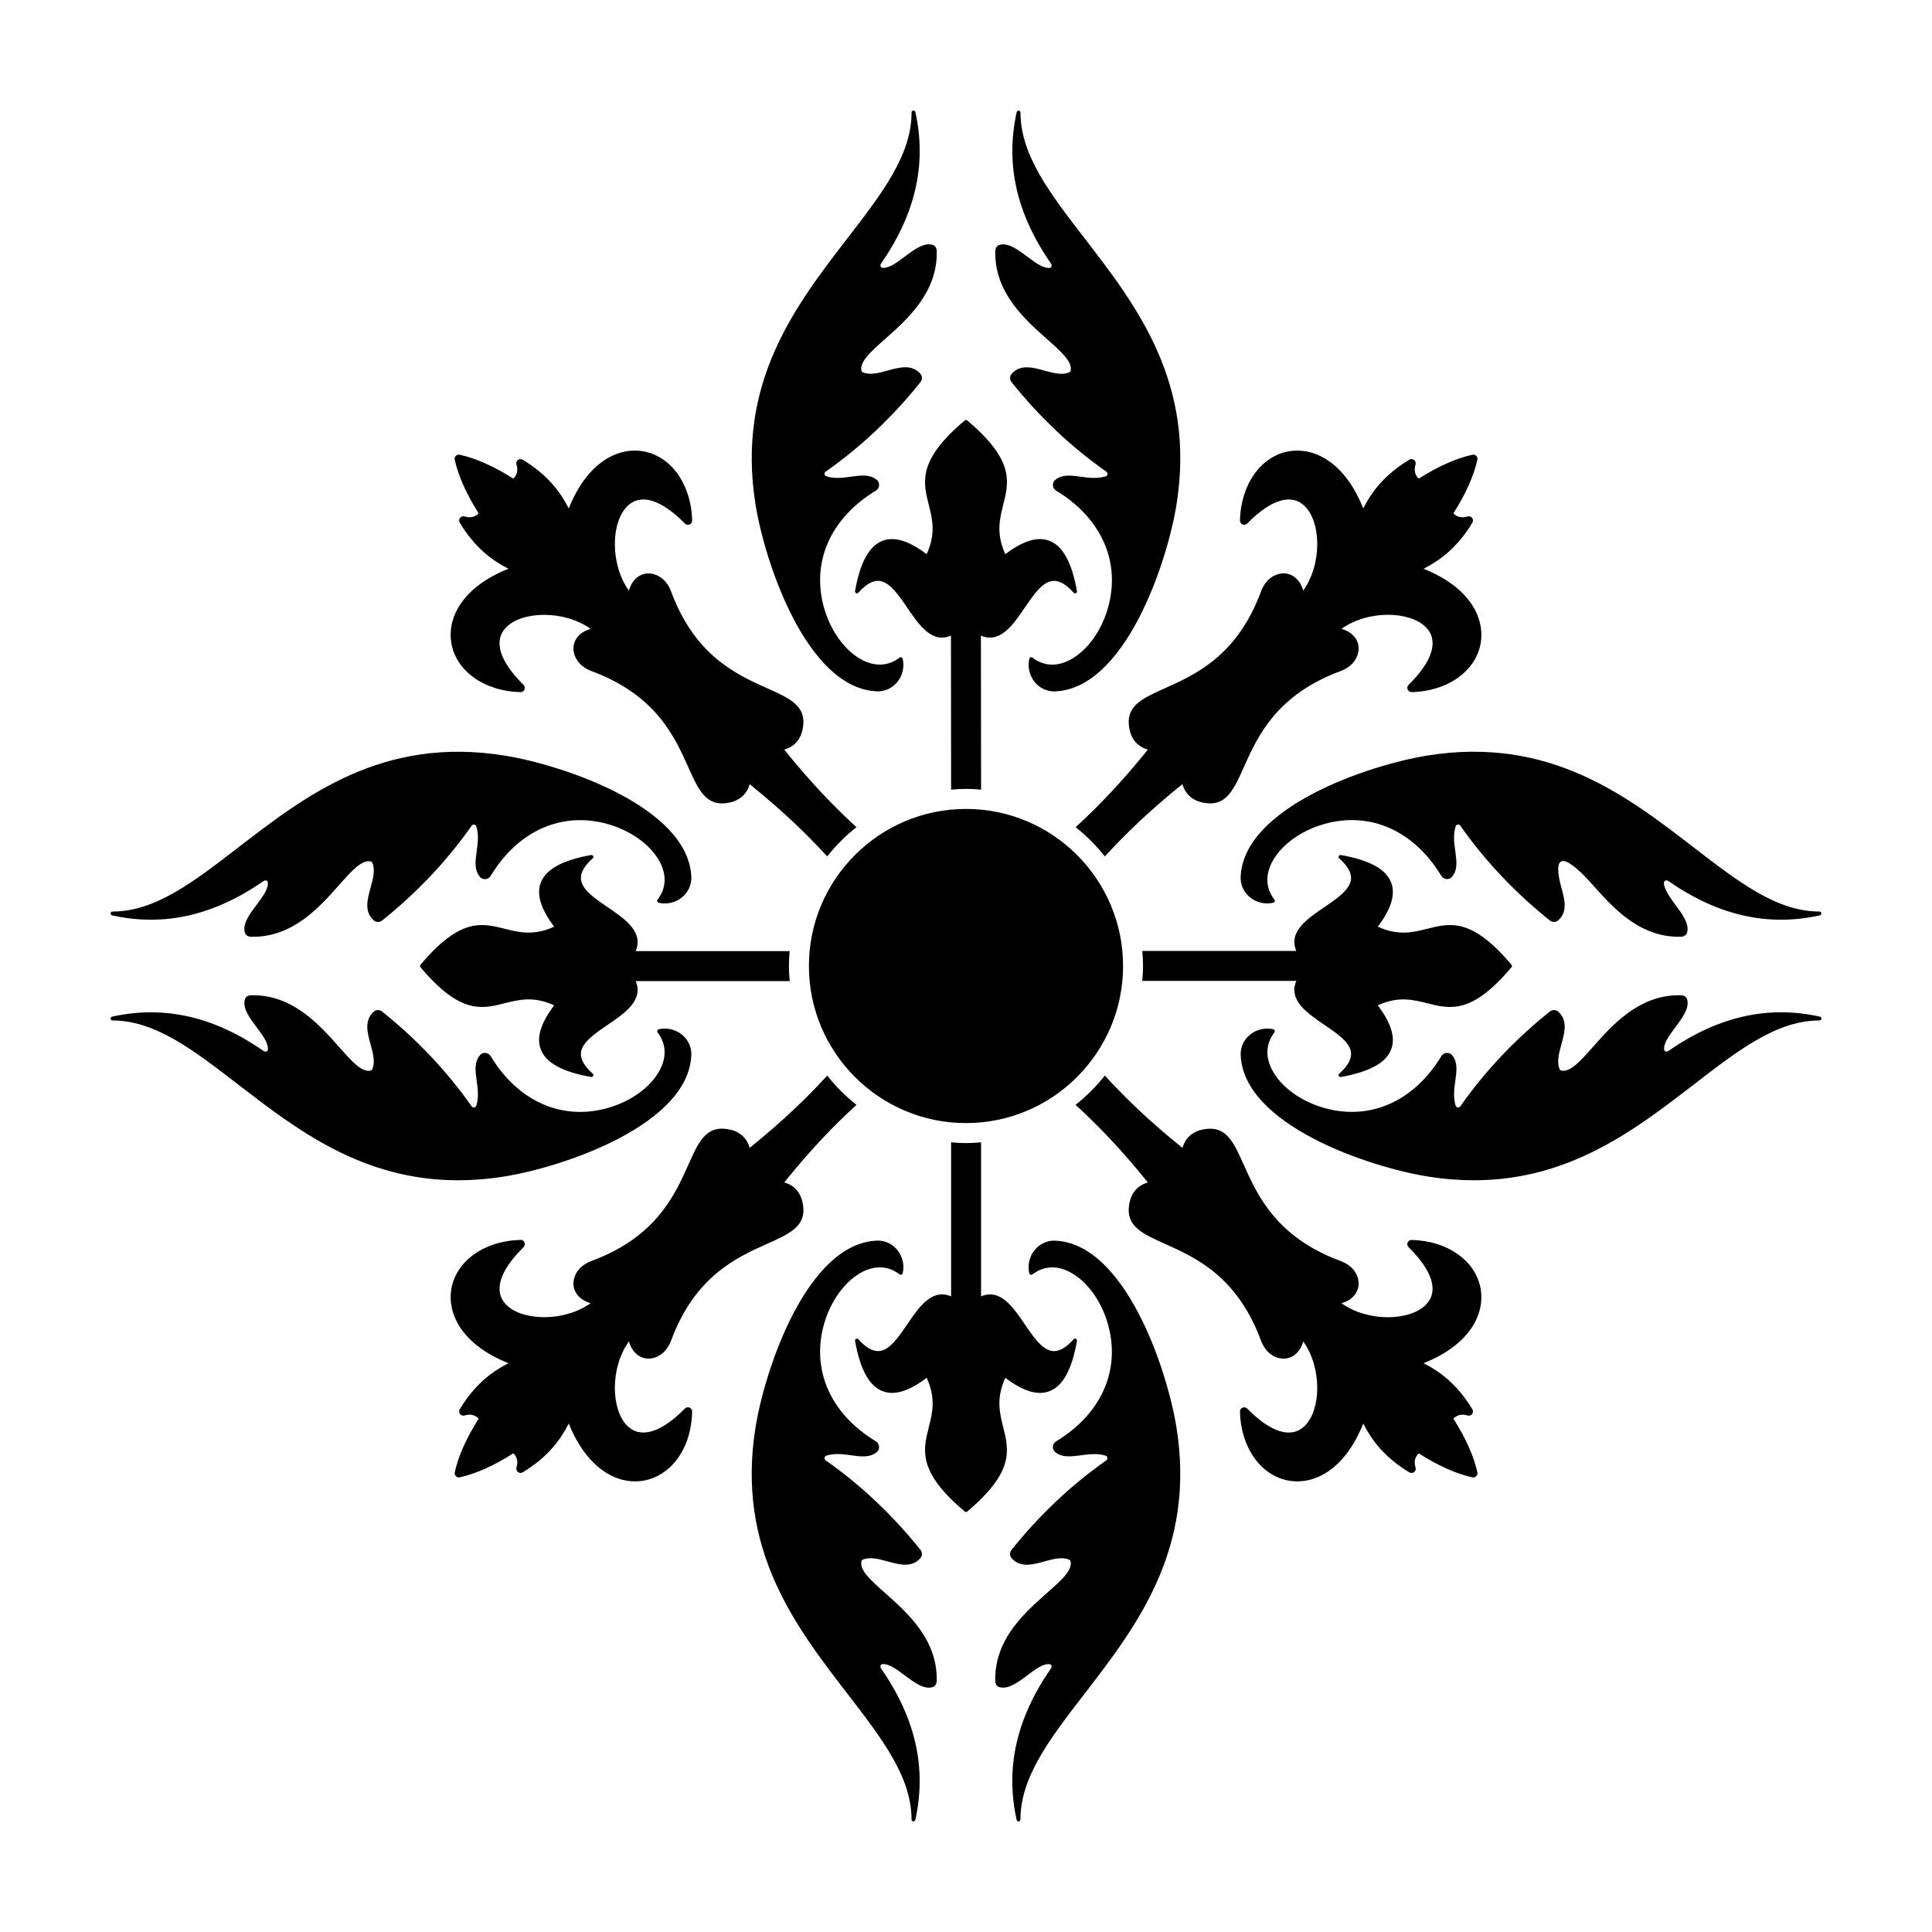
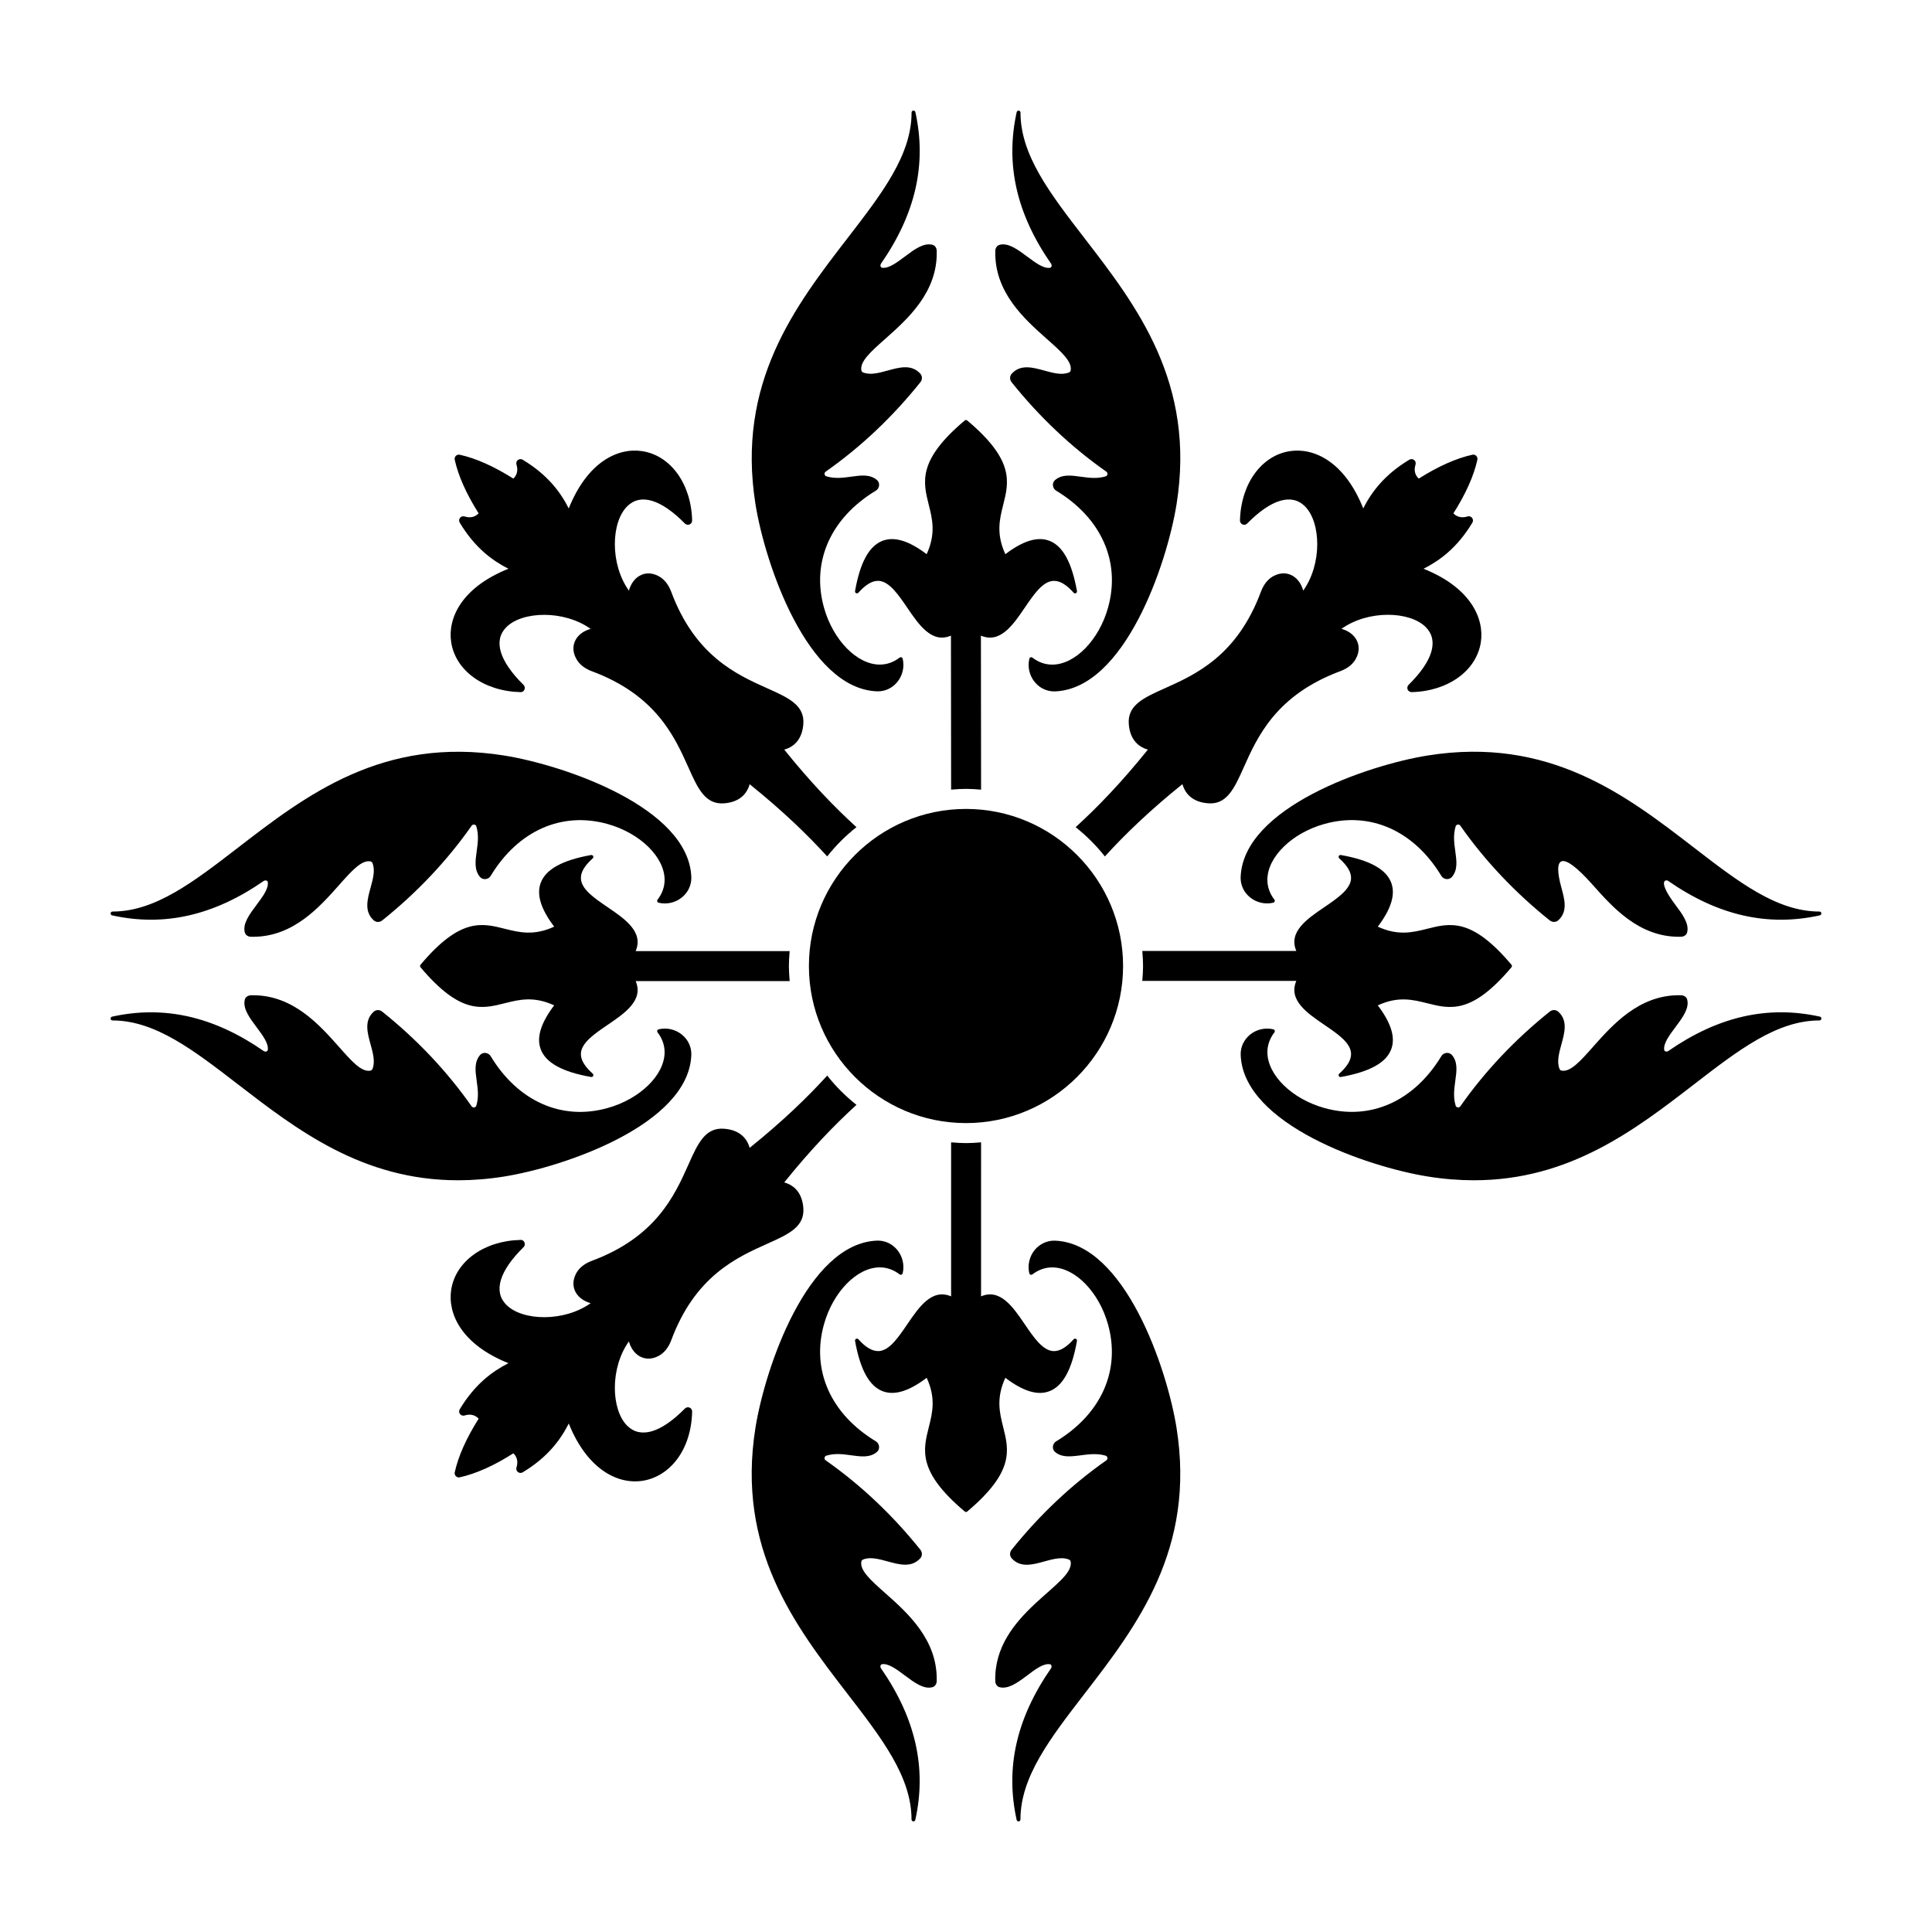
<svg xmlns="http://www.w3.org/2000/svg" fill="#000000" width="800px" height="800px" version="1.1" viewBox="144 144 512 512">
  <g>
    <path d="m413.42 626.29c0.055 0.238 0.262 0.402 0.5 0.402h0.055c0.258-0.027 0.453-0.246 0.453-0.508 0-11.289 7.84-21.453 16.914-33.227 13.879-17.996 29.602-38.395 24.438-70.648-2.551-15.84-13.77-48.789-32.18-49.52-2.004-0.086-4.039 0.816-5.391 2.465-1.41 1.719-1.949 4.035-1.434 6.191 0.043 0.168 0.168 0.305 0.328 0.363 0.156 0.055 0.34 0.027 0.48-0.074 1.613-1.234 3.379-1.859 5.262-1.859 6.027 0 12.387 6.492 14.789 15.098 3.391 12.141-1.75 23.727-13.738 30.992-1.02 0.594-1.188 2.102-0.277 2.84 3.266 2.754 8.539-0.523 13.367 0.961 0.27 0.078 0.449 0.289 0.492 0.562 0.047 0.277-0.066 0.535-0.312 0.695-9.258 6.492-17.695 14.461-25.082 23.68-0.547 0.672-0.539 1.645 0.02 2.262 4.047 4.492 10.742-1.5 15.188 0.34 0.188 0.07 0.375 0.273 0.418 0.453 1.402 6.168-20.449 13.805-19.953 31.738 0 0.824 0.535 1.531 1.207 1.645 4.394 1.059 9.645-6.738 13.312-6.09 0.418 0.062 0.508 0.695 0.27 1.043-9.184 13.242-12.172 26.395-9.125 40.195z" />
    <path d="m383.75 587.98c2.438 1.828 4.973 3.727 7.238 3.168 0.711-0.117 1.246-0.828 1.246-1.641 0.301-10.949-7.758-18.098-13.645-23.32-3.824-3.391-6.844-6.07-6.305-8.434 0.043-0.18 0.227-0.383 0.434-0.461 1.883-0.777 4.227-0.125 6.496 0.492 3.121 0.859 6.352 1.75 8.672-0.828 0.562-0.621 0.566-1.594 0.023-2.258-7.391-9.227-15.832-17.195-25.094-23.691-0.234-0.156-0.348-0.414-0.301-0.688 0.043-0.273 0.223-0.484 0.5-0.562 2.238-0.691 4.453-0.383 6.594-0.086 2.531 0.348 4.922 0.676 6.758-0.867 0.426-0.344 0.641-0.863 0.598-1.43-0.047-0.594-0.367-1.125-0.859-1.41-11.996-7.269-17.137-18.855-13.75-30.996 2.402-8.609 8.766-15.102 14.793-15.102 1.883 0 3.648 0.625 5.262 1.859 0.137 0.102 0.32 0.129 0.48 0.074 0.164-0.059 0.289-0.195 0.328-0.363 0.516-2.156-0.023-4.473-1.434-6.191-1.293-1.578-3.156-2.469-5.133-2.469-0.086 0-0.176 0-0.258 0.004-18.414 0.734-29.629 33.68-32.18 49.52-5.164 32.254 10.559 52.648 24.434 70.648 9.074 11.77 16.914 21.938 16.914 33.227 0 0.262 0.195 0.48 0.453 0.508h0.055c0.238 0 0.445-0.164 0.5-0.402 3.047-13.801 0.059-26.949-9.125-40.195-0.145-0.215-0.176-0.531-0.066-0.77 0.066-0.16 0.184-0.254 0.352-0.281 1.684-0.289 3.898 1.355 6.019 2.945z" />
    <path d="m344.22 277.69c2.551 15.84 13.766 48.789 32.176 49.52 0.086 0.004 0.176 0.004 0.262 0.004 1.977 0 3.836-0.891 5.133-2.469 1.41-1.723 1.945-4.035 1.426-6.191-0.039-0.168-0.164-0.305-0.324-0.363-0.172-0.055-0.344-0.027-0.48 0.074-1.609 1.234-3.375 1.859-5.258 1.859-6.027 0-12.391-6.492-14.793-15.102-3.391-12.137 1.75-23.723 13.742-30.992 0.5-0.293 0.82-0.82 0.867-1.414 0.043-0.562-0.176-1.086-0.59-1.422-1.844-1.555-4.238-1.227-6.769-0.875-2.129 0.297-4.356 0.605-6.602-0.086-0.266-0.074-0.445-0.285-0.492-0.559-0.043-0.277 0.07-0.535 0.316-0.699 9.25-6.484 17.688-14.453 25.078-23.68 0.547-0.672 0.539-1.645-0.02-2.262-2.32-2.578-5.547-1.688-8.672-0.828-2.273 0.629-4.625 1.27-6.512 0.488-0.188-0.07-0.379-0.273-0.418-0.453-0.539-2.367 2.484-5.043 6.305-8.434 5.887-5.223 13.945-12.371 13.645-23.305 0-0.824-0.535-1.535-1.207-1.645-2.328-0.562-4.836 1.332-7.277 3.16-2.125 1.59-4.316 3.238-6.031 2.93-0.156-0.02-0.266-0.117-0.336-0.277-0.105-0.242-0.074-0.559 0.066-0.77 9.184-13.246 12.172-26.395 9.129-40.195-0.055-0.254-0.309-0.426-0.555-0.398-0.258 0.027-0.453 0.246-0.453 0.508 0 11.289-7.84 21.453-16.914 33.227-13.879 17.996-29.605 38.395-24.441 70.648z" />
    <path d="m416.25 212.02c-2.445-1.828-4.969-3.703-7.242-3.168-0.707 0.121-1.242 0.832-1.242 1.641-0.301 10.949 7.758 18.098 13.648 23.32 3.824 3.391 6.844 6.07 6.305 8.434-0.043 0.18-0.227 0.383-0.434 0.461-1.875 0.781-4.219 0.129-6.496-0.492-3.125-0.859-6.356-1.746-8.676 0.828-0.559 0.617-0.566 1.59-0.023 2.258 7.391 9.227 15.832 17.195 25.094 23.691 0.234 0.156 0.348 0.414 0.305 0.688-0.043 0.277-0.223 0.488-0.5 0.566-2.238 0.684-4.449 0.379-6.594 0.082-2.527-0.348-4.922-0.68-6.762 0.867-0.426 0.344-0.641 0.859-0.598 1.426 0.047 0.598 0.367 1.125 0.859 1.414 12 7.269 17.141 18.855 13.75 30.996-2.402 8.609-8.766 15.102-14.793 15.102-1.883 0-3.648-0.625-5.258-1.859-0.141-0.105-0.316-0.133-0.48-0.074-0.164 0.059-0.289 0.195-0.324 0.363-0.52 2.156 0.016 4.469 1.426 6.191 1.293 1.578 3.156 2.473 5.137 2.473 0.086 0 0.176 0 0.258-0.004 18.414-0.734 29.625-33.68 32.176-49.52 5.168-32.254-10.555-52.652-24.434-70.648-9.074-11.77-16.914-21.938-16.914-33.227 0-0.262-0.195-0.48-0.453-0.508-0.266-0.02-0.496 0.145-0.555 0.398-3.043 13.805-0.055 26.953 9.129 40.195 0.145 0.211 0.176 0.527 0.066 0.77-0.066 0.16-0.184 0.254-0.352 0.281-1.672 0.297-3.902-1.355-6.023-2.945z" />
    <path d="m626.18 385.57c-11.289 0-21.453-7.84-33.227-16.914-17.996-13.875-38.414-29.602-70.645-24.434-15.844 2.547-48.797 13.766-49.523 32.176-0.082 2.074 0.812 4.039 2.461 5.391 1.723 1.414 4.035 1.949 6.195 1.434 0.168-0.039 0.301-0.164 0.359-0.328 0.059-0.164 0.031-0.344-0.074-0.484-1.234-1.605-1.859-3.375-1.859-5.258 0-6.027 6.492-12.391 15.102-14.793 12.137-3.394 23.727 1.75 30.988 13.742 0.293 0.496 0.82 0.82 1.414 0.867 0.559 0.031 1.082-0.176 1.422-0.59 1.555-1.848 1.227-4.238 0.875-6.769-0.297-2.141-0.602-4.352 0.086-6.598 0.074-0.266 0.289-0.453 0.562-0.492 0.297-0.051 0.531 0.074 0.691 0.312 6.492 9.254 14.461 17.691 23.68 25.078 0.672 0.547 1.645 0.543 2.266-0.016 2.574-2.324 1.684-5.551 0.824-8.672-2.234-8.145-0.184-10.301 8.402-0.625 5.129 5.777 12.109 13.656 22.711 13.656 0.195 0 0.395-0.004 0.594-0.008 0.82 0 1.531-0.535 1.641-1.211 0.559-2.312-1.328-4.836-3.156-7.277-4.824-6.43-2.562-6.766-1.887-6.305 13.246 9.184 26.387 12.18 40.195 9.129 0.258-0.055 0.43-0.297 0.398-0.555-0.016-0.262-0.234-0.457-0.496-0.457z" />
    <path d="m626.18 414.43c0.262 0 0.48-0.195 0.508-0.457 0.031-0.258-0.141-0.496-0.398-0.555-13.789-3.043-26.949-0.059-40.195 9.125-0.207 0.145-0.527 0.176-0.77 0.07-0.16-0.07-0.254-0.184-0.281-0.352-0.297-1.699 1.344-3.894 2.938-6.019 1.828-2.441 3.715-4.969 3.164-7.242-0.117-0.711-0.828-1.246-1.637-1.246-0.199-0.004-0.402-0.008-0.598-0.008-10.613 0-17.598 7.875-22.723 13.652-3.391 3.828-6.066 6.848-8.441 6.309-0.176-0.039-0.379-0.23-0.453-0.434-0.781-1.871-0.133-4.223 0.492-6.5 0.859-3.121 1.75-6.348-0.824-8.668-0.613-0.559-1.582-0.57-2.262-0.02-9.219 7.383-17.191 15.82-23.691 25.09-0.152 0.23-0.391 0.344-0.684 0.305-0.277-0.043-0.488-0.227-0.566-0.496-0.684-2.242-0.379-4.453-0.082-6.594 0.352-2.531 0.68-4.922-0.867-6.762-0.34-0.422-0.871-0.637-1.426-0.598-0.598 0.047-1.125 0.367-1.414 0.859-7.266 12-18.855 17.137-30.992 13.746-8.609-2.402-15.102-8.762-15.102-14.793 0-1.883 0.625-3.648 1.859-5.254 0.105-0.137 0.137-0.32 0.074-0.484-0.055-0.164-0.191-0.289-0.359-0.328-2.16-0.516-4.469 0.016-6.191 1.43-1.648 1.352-2.547 3.32-2.465 5.394 0.727 18.41 33.676 29.625 49.52 32.176 4.305 0.691 8.391 1.008 12.293 1.008 25.352 0 42.758-13.414 58.352-25.438 11.766-9.078 21.934-16.918 33.223-16.918z" />
    <path d="m173.81 414.43c11.289 0 21.453 7.84 33.227 16.914 15.602 12.027 32.996 25.441 58.355 25.441 3.902 0 7.992-0.316 12.293-1.008 15.844-2.547 48.793-13.766 49.523-32.176 0.078-2.074-0.816-4.039-2.469-5.394-1.715-1.41-4.035-1.949-6.191-1.43-0.168 0.039-0.301 0.164-0.359 0.328-0.059 0.164-0.031 0.344 0.074 0.484 1.234 1.609 1.863 3.379 1.863 5.258 0 6.027-6.492 12.391-15.102 14.793-12.133 3.398-23.727-1.75-30.992-13.742-0.293-0.496-0.824-0.82-1.418-0.863-0.551-0.043-1.078 0.176-1.418 0.59-1.555 1.848-1.227 4.238-0.875 6.769 0.297 2.141 0.602 4.356-0.086 6.602-0.074 0.266-0.289 0.449-0.559 0.492-0.273 0.035-0.535-0.07-0.695-0.312-6.496-9.258-14.465-17.695-23.68-25.078-0.672-0.555-1.641-0.547-2.262 0.016-2.578 2.324-1.688 5.551-0.828 8.676 0.625 2.273 1.273 4.625 0.492 6.508-0.074 0.191-0.277 0.379-0.457 0.418-2.426 0.531-5.047-2.488-8.434-6.305-5.125-5.777-12.105-13.656-22.711-13.656-0.195 0-0.395 0.004-0.594 0.008-0.824 0-1.535 0.535-1.641 1.211-0.562 2.312 1.328 4.84 3.156 7.281 1.59 2.125 3.234 4.32 2.934 6.027-0.023 0.156-0.117 0.27-0.281 0.34-0.242 0.105-0.559 0.074-0.766-0.07-13.25-9.184-26.406-12.168-40.199-9.129-0.254 0.055-0.43 0.297-0.398 0.555 0.016 0.258 0.238 0.453 0.496 0.453z" />
    <path d="m173.82 385.57c-0.262 0-0.48 0.195-0.508 0.457-0.031 0.258 0.141 0.496 0.398 0.555 13.793 3.047 26.945 0.055 40.195-9.125 0.207-0.145 0.523-0.172 0.766-0.07 0.164 0.07 0.258 0.188 0.285 0.355 0.297 1.699-1.348 3.891-2.938 6.016-1.828 2.441-3.719 4.969-3.168 7.242 0.117 0.715 0.828 1.25 1.641 1.25 0.199 0.004 0.398 0.008 0.594 0.008 10.617 0 17.602-7.879 22.727-13.656 3.391-3.824 6.066-6.828 8.438-6.305 0.18 0.039 0.379 0.227 0.457 0.434 0.777 1.871 0.129 4.219-0.496 6.496-0.859 3.121-1.75 6.352 0.828 8.672 0.621 0.562 1.586 0.574 2.262 0.02 9.227-7.394 17.195-15.832 23.684-25.09 0.16-0.234 0.414-0.348 0.691-0.305s0.484 0.227 0.562 0.496c0.688 2.242 0.383 4.457 0.082 6.598-0.348 2.531-0.68 4.922 0.867 6.762 0.348 0.426 0.859 0.629 1.434 0.598 0.594-0.047 1.125-0.367 1.41-0.859 7.269-12 18.863-17.141 30.992-13.746 8.605 2.402 15.102 8.762 15.102 14.793 0 1.883-0.629 3.648-1.863 5.254-0.105 0.137-0.137 0.32-0.078 0.484 0.059 0.164 0.195 0.289 0.363 0.328 2.156 0.523 4.473-0.02 6.195-1.43 1.645-1.352 2.543-3.316 2.465-5.394-0.73-18.41-33.68-29.629-49.523-32.176-32.262-5.176-52.648 10.559-70.645 24.434-11.762 9.066-21.926 16.906-33.219 16.906z" />
    <path d="m325.51 282.74c0.328 0.324 0.816 0.422 1.23 0.246 0.422-0.18 0.688-0.598 0.68-1.055-0.23-9.676-5.68-17.234-13.254-18.375-6.238-0.957-14.418 2.641-19.441 15.184-2.176-4.277-5.547-8.898-12.215-12.91-0.398-0.238-0.902-0.203-1.27 0.082-0.363 0.289-0.512 0.773-0.367 1.215 0.621 1.941-0.227 3.141-0.832 3.707-5.152-3.254-9.922-5.379-14.203-6.324-0.371-0.082-0.766 0.031-1.031 0.297-0.273 0.27-0.383 0.66-0.301 1.031 0.949 4.281 3.082 9.055 6.332 14.203-0.566 0.605-1.766 1.449-3.711 0.828-0.43-0.145-0.922 0.004-1.215 0.367-0.289 0.363-0.32 0.867-0.078 1.27 4.016 6.676 8.637 10.047 12.91 12.219-12.539 5.019-16.121 13.199-15.18 19.441 1.141 7.574 8.695 13.023 18.375 13.254 0.527 0.027 0.875-0.262 1.051-0.68 0.18-0.422 0.082-0.91-0.242-1.23-6.422-6.332-8.055-11.758-4.598-15.273 4.262-4.328 15.352-4.606 22.375 0.422-1.699 0.473-3.07 1.41-3.859 2.699-0.914 1.488-0.941 3.262-0.082 4.969 0.93 1.934 2.746 2.969 4.125 3.504 17.121 6.32 22.082 17.41 25.711 25.512 2.496 5.578 4.465 9.973 9.547 9.539 3.539-0.285 5.863-2.062 6.699-5.059 8.684 6.981 15.285 13.359 20.547 19.137 2.277-2.879 4.875-5.477 7.754-7.754-5.777-5.262-12.156-11.867-19.137-20.551 2.996-0.836 4.769-3.156 5.055-6.688 0.438-5.094-3.965-7.062-9.539-9.559-8.102-3.625-19.195-8.586-25.52-25.723-0.762-1.953-1.969-3.371-3.473-4.094-1.73-0.871-3.5-0.848-4.996 0.074-1.285 0.789-2.223 2.16-2.695 3.856-5.031-7.027-4.75-18.113-0.422-22.371 3.516-3.473 8.941-1.828 15.27 4.59z" />
    <path d="m517.04 326.74c0.18 0.418 0.668 0.695 1.051 0.68 9.664-0.23 17.207-5.676 18.352-13.25 0.938-6.242-2.648-14.422-15.188-19.445 4.297-2.18 8.934-5.555 12.941-12.219 0.238-0.398 0.203-0.902-0.082-1.27-0.293-0.363-0.773-0.516-1.215-0.367-1.949 0.621-3.164-0.219-3.734-0.828 3.258-5.113 5.398-9.891 6.356-14.203 0.078-0.371-0.031-0.762-0.301-1.031-0.266-0.266-0.66-0.383-1.031-0.297-4.281 0.949-9.055 3.074-14.207 6.328-0.613-0.562-1.484-1.762-0.855-3.711 0.145-0.441-0.004-0.926-0.367-1.219-0.363-0.289-0.867-0.32-1.27-0.082-6.672 4.012-10.043 8.633-12.215 12.906-5.004-12.527-13.156-16.121-19.406-15.18-7.578 1.141-13.031 8.695-13.262 18.379-0.008 0.457 0.262 0.875 0.68 1.055 0.422 0.176 0.906 0.082 1.23-0.246 6.328-6.426 11.754-8.051 15.262-4.602 4.336 4.258 4.617 15.348-0.41 22.375-0.473-1.695-1.406-3.059-2.691-3.852-1.492-0.922-3.277-0.953-5.004-0.09-1.512 0.723-2.711 2.144-3.473 4.125-6.32 17.117-17.414 22.082-25.512 25.707-5.578 2.496-9.98 4.465-9.543 9.551 0.289 3.539 2.059 5.859 5.055 6.695-6.981 8.691-13.367 15.297-19.148 20.559 2.875 2.277 5.473 4.879 7.75 7.754 5.262-5.781 11.867-12.172 20.551-19.156 0.859 3.008 3.184 4.785 6.711 5.066 5.047 0.48 7.062-3.961 9.551-9.539 3.625-8.102 8.586-19.195 25.723-25.52 1.953-0.754 3.371-1.965 4.102-3.484 0.859-1.734 0.824-3.512-0.098-5-0.793-1.277-2.152-2.207-3.84-2.68 7.019-5.031 18.109-4.754 22.371-0.422 3.465 3.516 1.832 8.941-4.59 15.273-0.328 0.328-0.422 0.816-0.242 1.238z" />
    <path d="m358.37 400c0 22.953 18.672 41.629 41.629 41.629 22.953 0 41.629-18.672 41.629-41.629 0-22.953-18.672-41.625-41.629-41.625-22.953 0-41.629 18.676-41.629 41.625z" />
    <path d="m353.27 396.05h-40.816c2.188-5.086-2.894-8.551-7.406-11.621-3.555-2.422-6.91-4.711-7.098-7.531-0.109-1.672 0.914-3.445 3.125-5.422 0.172-0.152 0.219-0.402 0.121-0.605-0.102-0.207-0.328-0.312-0.551-0.281-7.606 1.363-11.965 3.758-13.324 7.312-1.191 3.109-0.035 6.934 3.539 11.672-5.406 2.496-9.309 1.512-13.086 0.562-6.074-1.535-11.82-2.973-22.336 9.535-0.164 0.191-0.164 0.469 0 0.66 10.52 12.508 16.25 11.062 22.336 9.535 3.773-0.953 7.668-1.934 13.082 0.562-3.578 4.75-4.734 8.578-3.535 11.695 1.371 3.562 5.731 5.945 13.324 7.289 0.031 0.004 0.059 0.008 0.09 0.008 0.191 0 0.375-0.109 0.461-0.289 0.098-0.207 0.051-0.453-0.121-0.605-2.215-1.977-3.234-3.75-3.125-5.422 0.188-2.82 3.707-5.215 7.109-7.527 4.504-3.062 9.582-6.516 7.394-11.582h40.82c-0.273-3.223-0.27-4.801-0.004-7.945z" />
    <path d="m377.88 287.32c-3.562 1.371-5.945 5.727-7.285 13.324-0.043 0.227 0.074 0.449 0.281 0.547 0.207 0.105 0.453 0.051 0.605-0.121 1.883-2.106 3.578-3.137 5.176-3.137 0.082 0 0.164 0.004 0.242 0.008 2.824 0.188 5.215 3.707 7.531 7.109 3.066 4.504 6.519 9.586 11.582 7.394v0.051 0.145 0.074 0.039 0.109c0 1.734 0.012 9.809 0.043 40.398 3.152-0.262 4.715-0.27 7.941 0.004-0.031-30.594-0.039-38.668-0.043-40.402v-0.113-0.035-0.074-0.145-0.051c5.098 2.199 8.555-2.894 11.621-7.402 2.422-3.555 4.711-6.914 7.531-7.098 0.078-0.004 0.16-0.008 0.242-0.008 1.602 0 3.297 1.031 5.176 3.137 0.152 0.172 0.398 0.223 0.605 0.121 0.207-0.102 0.32-0.324 0.281-0.551-1.363-7.606-3.754-11.969-7.312-13.328-3.121-1.191-6.93-0.031-11.672 3.543-2.492-5.414-1.512-9.312-0.559-13.09 1.527-6.074 2.977-11.812-9.535-22.34-0.188-0.16-0.469-0.16-0.66 0-12.508 10.527-11.066 16.266-9.539 22.34 0.953 3.773 1.934 7.676-0.559 13.09-4.75-3.582-8.57-4.734-11.695-3.539z" />
    <path d="m313.34 503.33c1.492 0.922 3.269 0.961 4.996 0.105 1.523-0.734 2.734-2.152 3.5-4.125 6.316-17.117 17.41-22.082 25.512-25.707 5.574-2.496 9.98-4.465 9.539-9.551-0.285-3.539-2.059-5.859-5.055-6.695 6.981-8.691 13.367-15.297 19.145-20.559-2.879-2.277-5.481-4.875-7.758-7.754-5.262 5.781-11.867 12.168-20.551 19.148-0.836-2.996-3.156-4.773-6.695-5.059-5.121-0.438-7.062 3.965-9.551 9.539-3.625 8.102-8.586 19.195-25.727 25.52-1.961 0.762-3.379 1.957-4.098 3.449-0.871 1.742-0.84 3.527 0.082 5.023 0.793 1.281 2.156 2.219 3.852 2.691-7.027 5.023-18.109 4.742-22.375 0.41-3.457-3.519-1.824-8.938 4.598-15.262 0.324-0.32 0.422-0.809 0.242-1.23-0.18-0.422-0.539-0.738-1.051-0.68-9.68 0.23-17.238 5.684-18.379 13.258-0.934 6.238 2.652 14.406 15.184 19.41-4.277 2.176-8.895 5.547-12.91 12.215-0.242 0.398-0.207 0.906 0.078 1.27 0.293 0.363 0.785 0.512 1.215 0.367 1.945-0.621 3.144 0.238 3.715 0.855-3.254 5.148-5.387 9.922-6.336 14.207-0.078 0.371 0.031 0.762 0.301 1.031 0.266 0.266 0.66 0.391 1.031 0.297 4.312-0.953 9.086-3.09 14.207-6.356 0.602 0.566 1.453 1.773 0.824 3.742-0.141 0.441 0.008 0.926 0.371 1.215 0.367 0.285 0.867 0.32 1.27 0.082 6.66-4.008 10.031-8.645 12.215-12.941 9.531 23.824 32.199 17.637 32.695-3.164 0.016-1.004-1.184-1.523-1.91-0.809-6.336 6.43-11.762 8.047-15.273 4.59-4.332-4.266-4.613-15.355 0.422-22.371 0.469 1.684 1.398 3.043 2.676 3.836z" />
-     <path d="m536.44 485.85c-1.141-7.574-8.688-13.023-18.352-13.25-0.371-0.051-0.875 0.262-1.051 0.68-0.18 0.422-0.082 0.91 0.242 1.23 6.422 6.324 8.055 11.742 4.59 15.262-4.266 4.332-15.352 4.625-22.371-0.41 1.68-0.469 3.039-1.398 3.832-2.672 0.93-1.496 0.973-3.285 0.117-5.023-0.727-1.512-2.144-2.707-4.125-3.473-17.121-6.32-22.082-17.41-25.711-25.512-2.492-5.574-4.41-9.969-9.547-9.539-3.539 0.285-5.859 2.059-6.695 5.059-8.695-6.984-15.305-13.379-20.57-19.164-2.277 2.883-4.879 5.484-7.762 7.762 5.785 5.266 12.176 11.875 19.16 20.566-2.996 0.84-4.773 3.156-5.055 6.691-0.434 5.09 3.965 7.059 9.543 9.555 8.098 3.625 19.191 8.586 25.516 25.723 0.762 1.965 1.961 3.387 3.461 4.102 1.762 0.863 3.543 0.82 5.035-0.109 1.277-0.793 2.203-2.148 2.672-3.832 5.031 7.016 4.746 18.105 0.41 22.371-3.519 3.461-8.941 1.832-15.262-4.59-0.324-0.324-0.809-0.418-1.23-0.246-0.422 0.18-0.688 0.598-0.68 1.055 0.23 9.668 5.68 17.211 13.254 18.352 6.273 0.945 14.41-2.656 19.414-15.184 2.18 4.293 5.551 8.93 12.215 12.938 0.406 0.242 0.91 0.207 1.27-0.082 0.363-0.289 0.512-0.773 0.371-1.215-0.629-1.961 0.234-3.168 0.852-3.742 5.117 3.266 9.895 5.402 14.207 6.356 0.371 0.094 0.766-0.031 1.031-0.297 0.273-0.27 0.383-0.66 0.301-1.031-0.957-4.316-3.098-9.094-6.359-14.211 0.562-0.613 1.781-1.473 3.738-0.852 0.441 0.145 0.922-0.004 1.215-0.367 0.289-0.363 0.32-0.867 0.082-1.27-4.008-6.66-8.645-10.035-12.941-12.215 12.531-5.008 16.121-13.18 15.184-19.414z" />
    <path d="m446.72 403.95h40.82c-2.191 5.086 2.891 8.551 7.402 11.625 3.555 2.422 6.914 4.711 7.098 7.531 0.109 1.672-0.914 3.445-3.125 5.422-0.172 0.152-0.219 0.402-0.121 0.605 0.086 0.18 0.27 0.289 0.461 0.289 0.031 0 0.059 0 0.09-0.008 7.606-1.363 11.969-3.758 13.328-7.312 1.191-3.109 0.035-6.93-3.539-11.672 5.406-2.492 9.312-1.508 13.086-0.562 6.078 1.535 11.82 2.973 22.336-9.535 0.164-0.188 0.164-0.469 0-0.66-10.523-12.508-16.262-11.066-22.336-9.535-3.785 0.949-7.684 1.93-13.086-0.562 3.578-4.75 4.734-8.578 3.535-11.695-1.371-3.562-5.731-5.949-13.324-7.289-0.227-0.039-0.453 0.074-0.551 0.281-0.098 0.207-0.051 0.453 0.121 0.605 2.215 1.977 3.234 3.75 3.125 5.422-0.188 2.82-3.703 5.215-7.106 7.527-4.504 3.062-9.582 6.519-7.394 11.582h-40.82c0.273 3.231 0.262 4.812 0 7.941z" />
    <path d="m399.67 544.57c0.094 0.078 0.211 0.121 0.328 0.121 0.117 0 0.234-0.039 0.328-0.121 12.504-10.527 11.062-16.266 9.535-22.34-0.949-3.773-1.93-7.676 0.562-13.09 4.754 3.582 8.578 4.742 11.699 3.535 3.562-1.371 5.945-5.727 7.285-13.324 0.043-0.227-0.074-0.449-0.281-0.547-0.207-0.105-0.453-0.051-0.605 0.121-1.977 2.215-3.766 3.223-5.422 3.129-2.82-0.188-5.215-3.707-7.527-7.109-3.062-4.504-6.508-9.586-11.582-7.394l0.004-40.82c-3.227 0.273-4.805 0.266-7.941 0v40.82c-5.109-2.195-8.551 2.894-11.621 7.402-2.422 3.555-4.707 6.914-7.527 7.098-1.703 0.062-3.445-0.914-5.422-3.129-0.152-0.172-0.395-0.223-0.605-0.121-0.207 0.102-0.32 0.324-0.281 0.551 1.363 7.606 3.754 11.969 7.312 13.328 3.117 1.191 6.934 0.031 11.672-3.543 2.496 5.414 1.516 9.312 0.559 13.09-1.535 6.078-2.977 11.816 9.531 22.344z" />
  </g>
</svg>